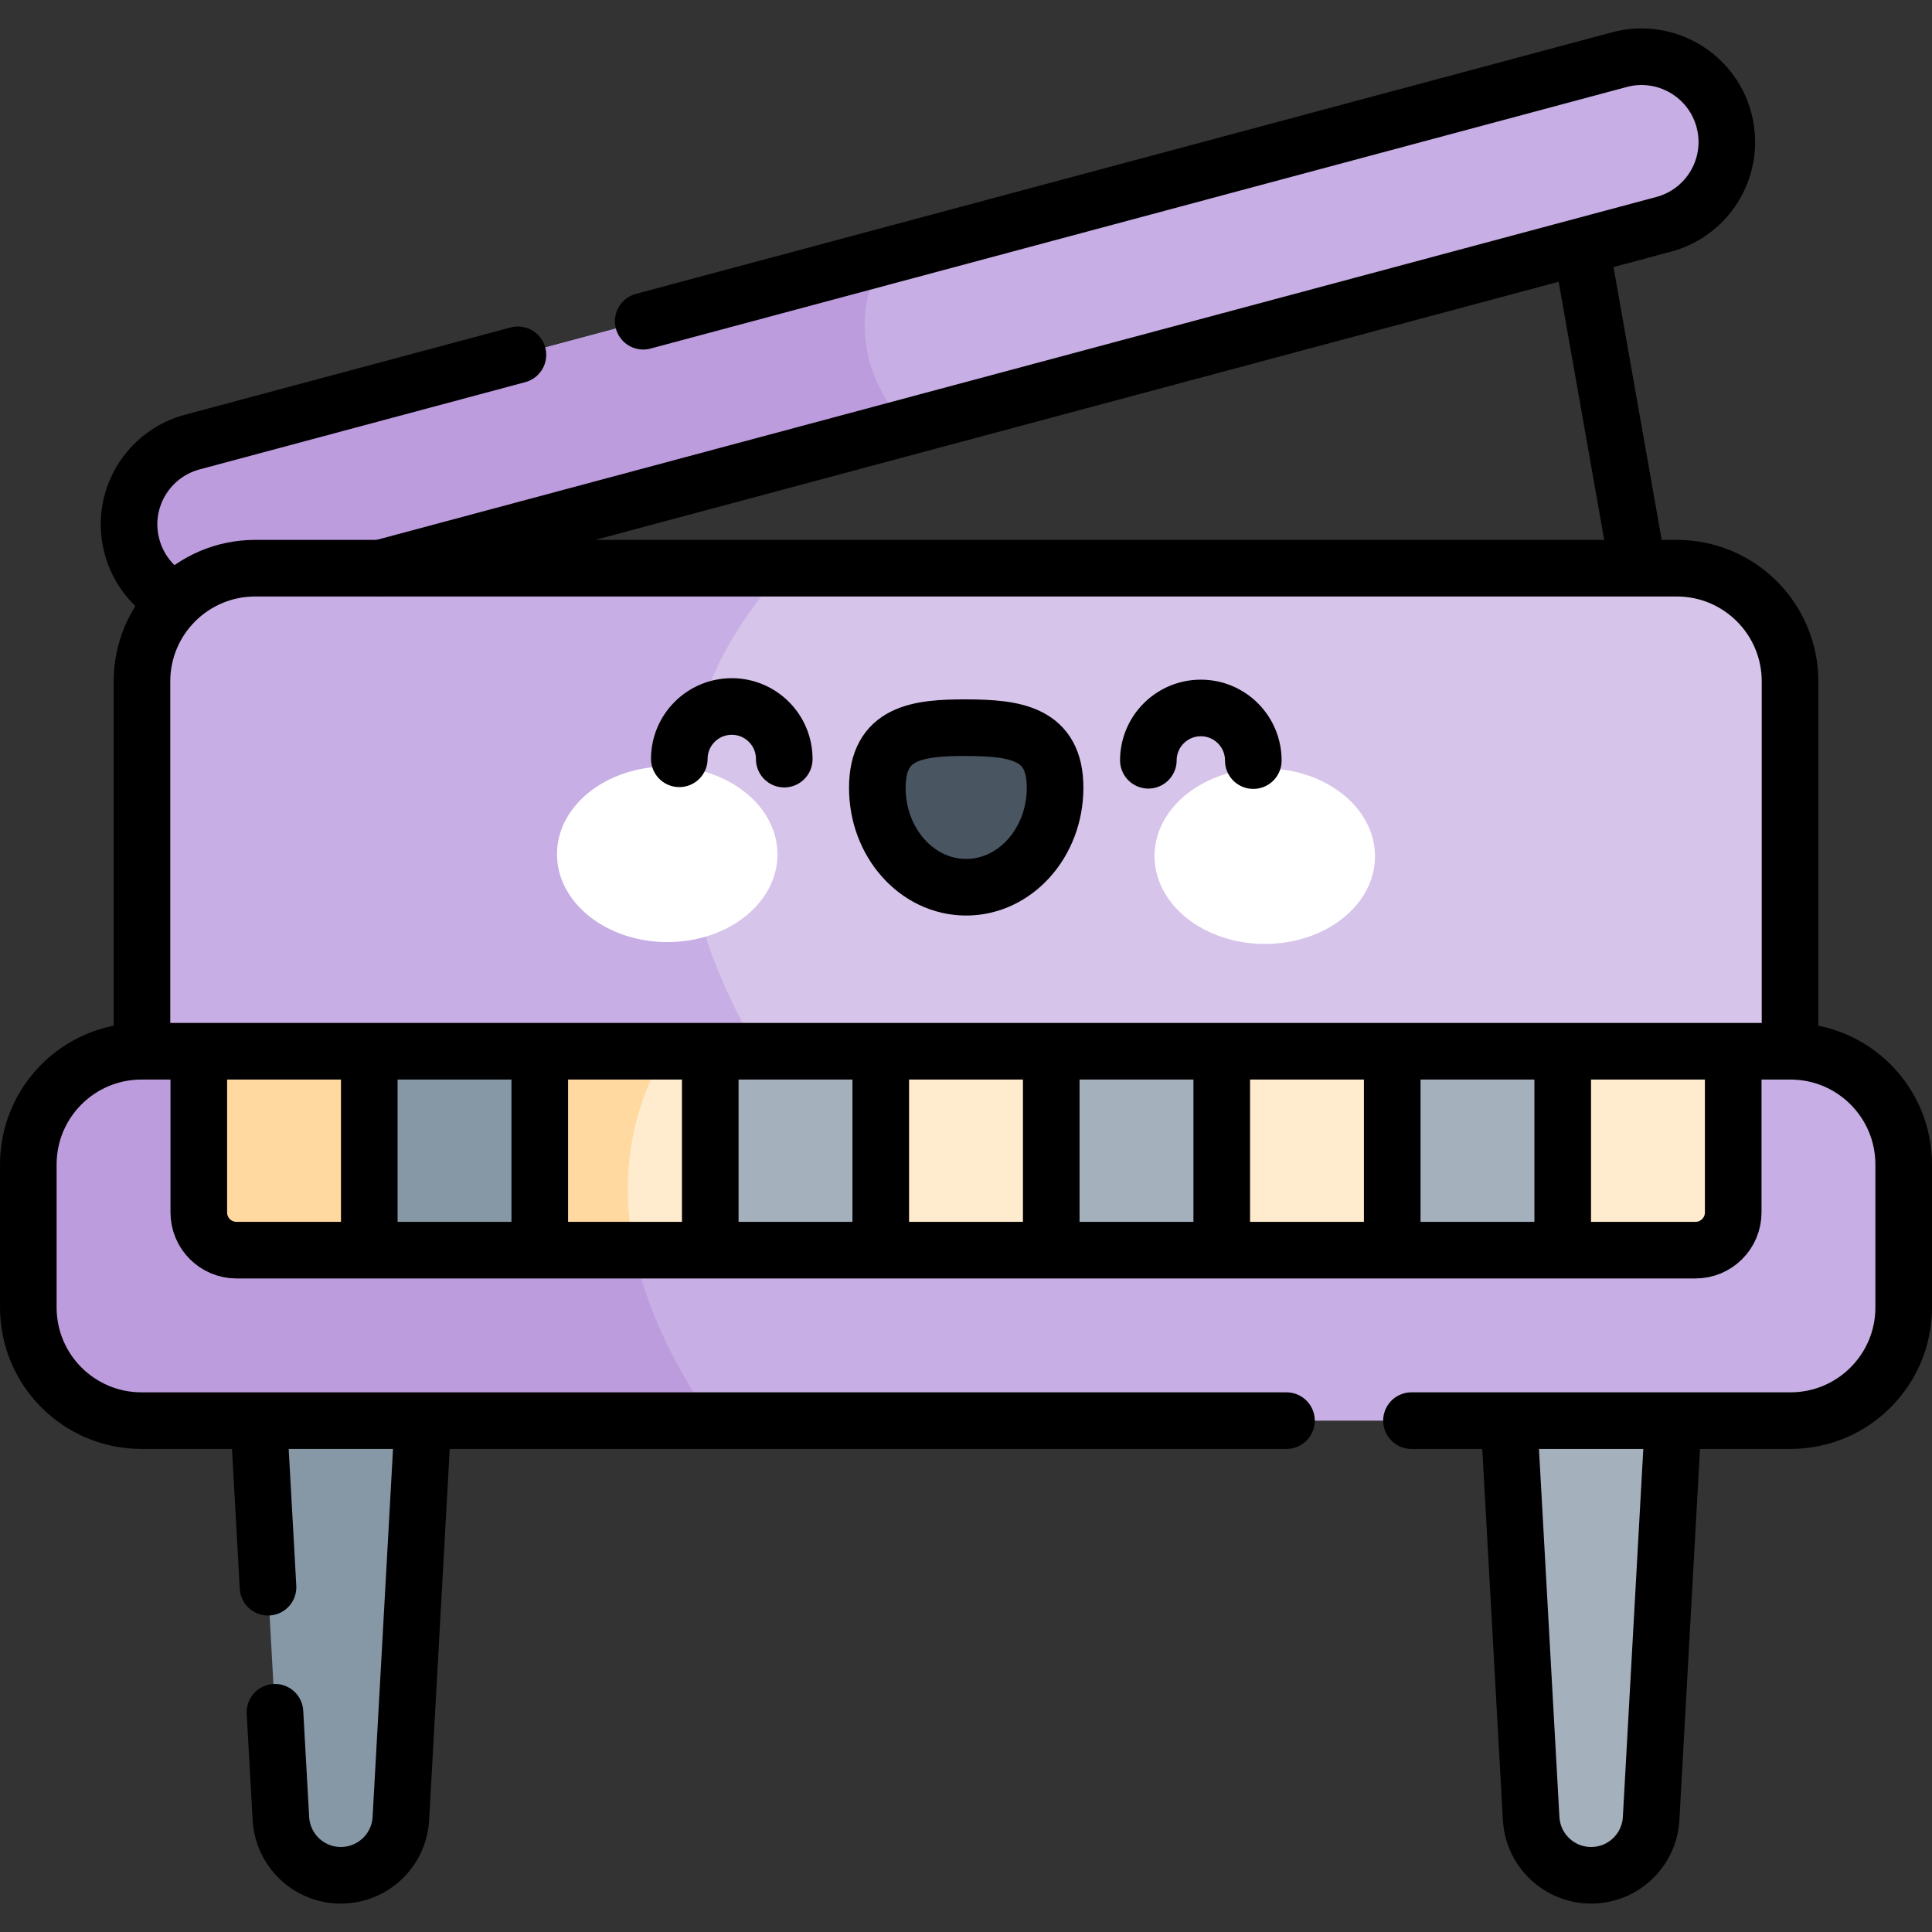
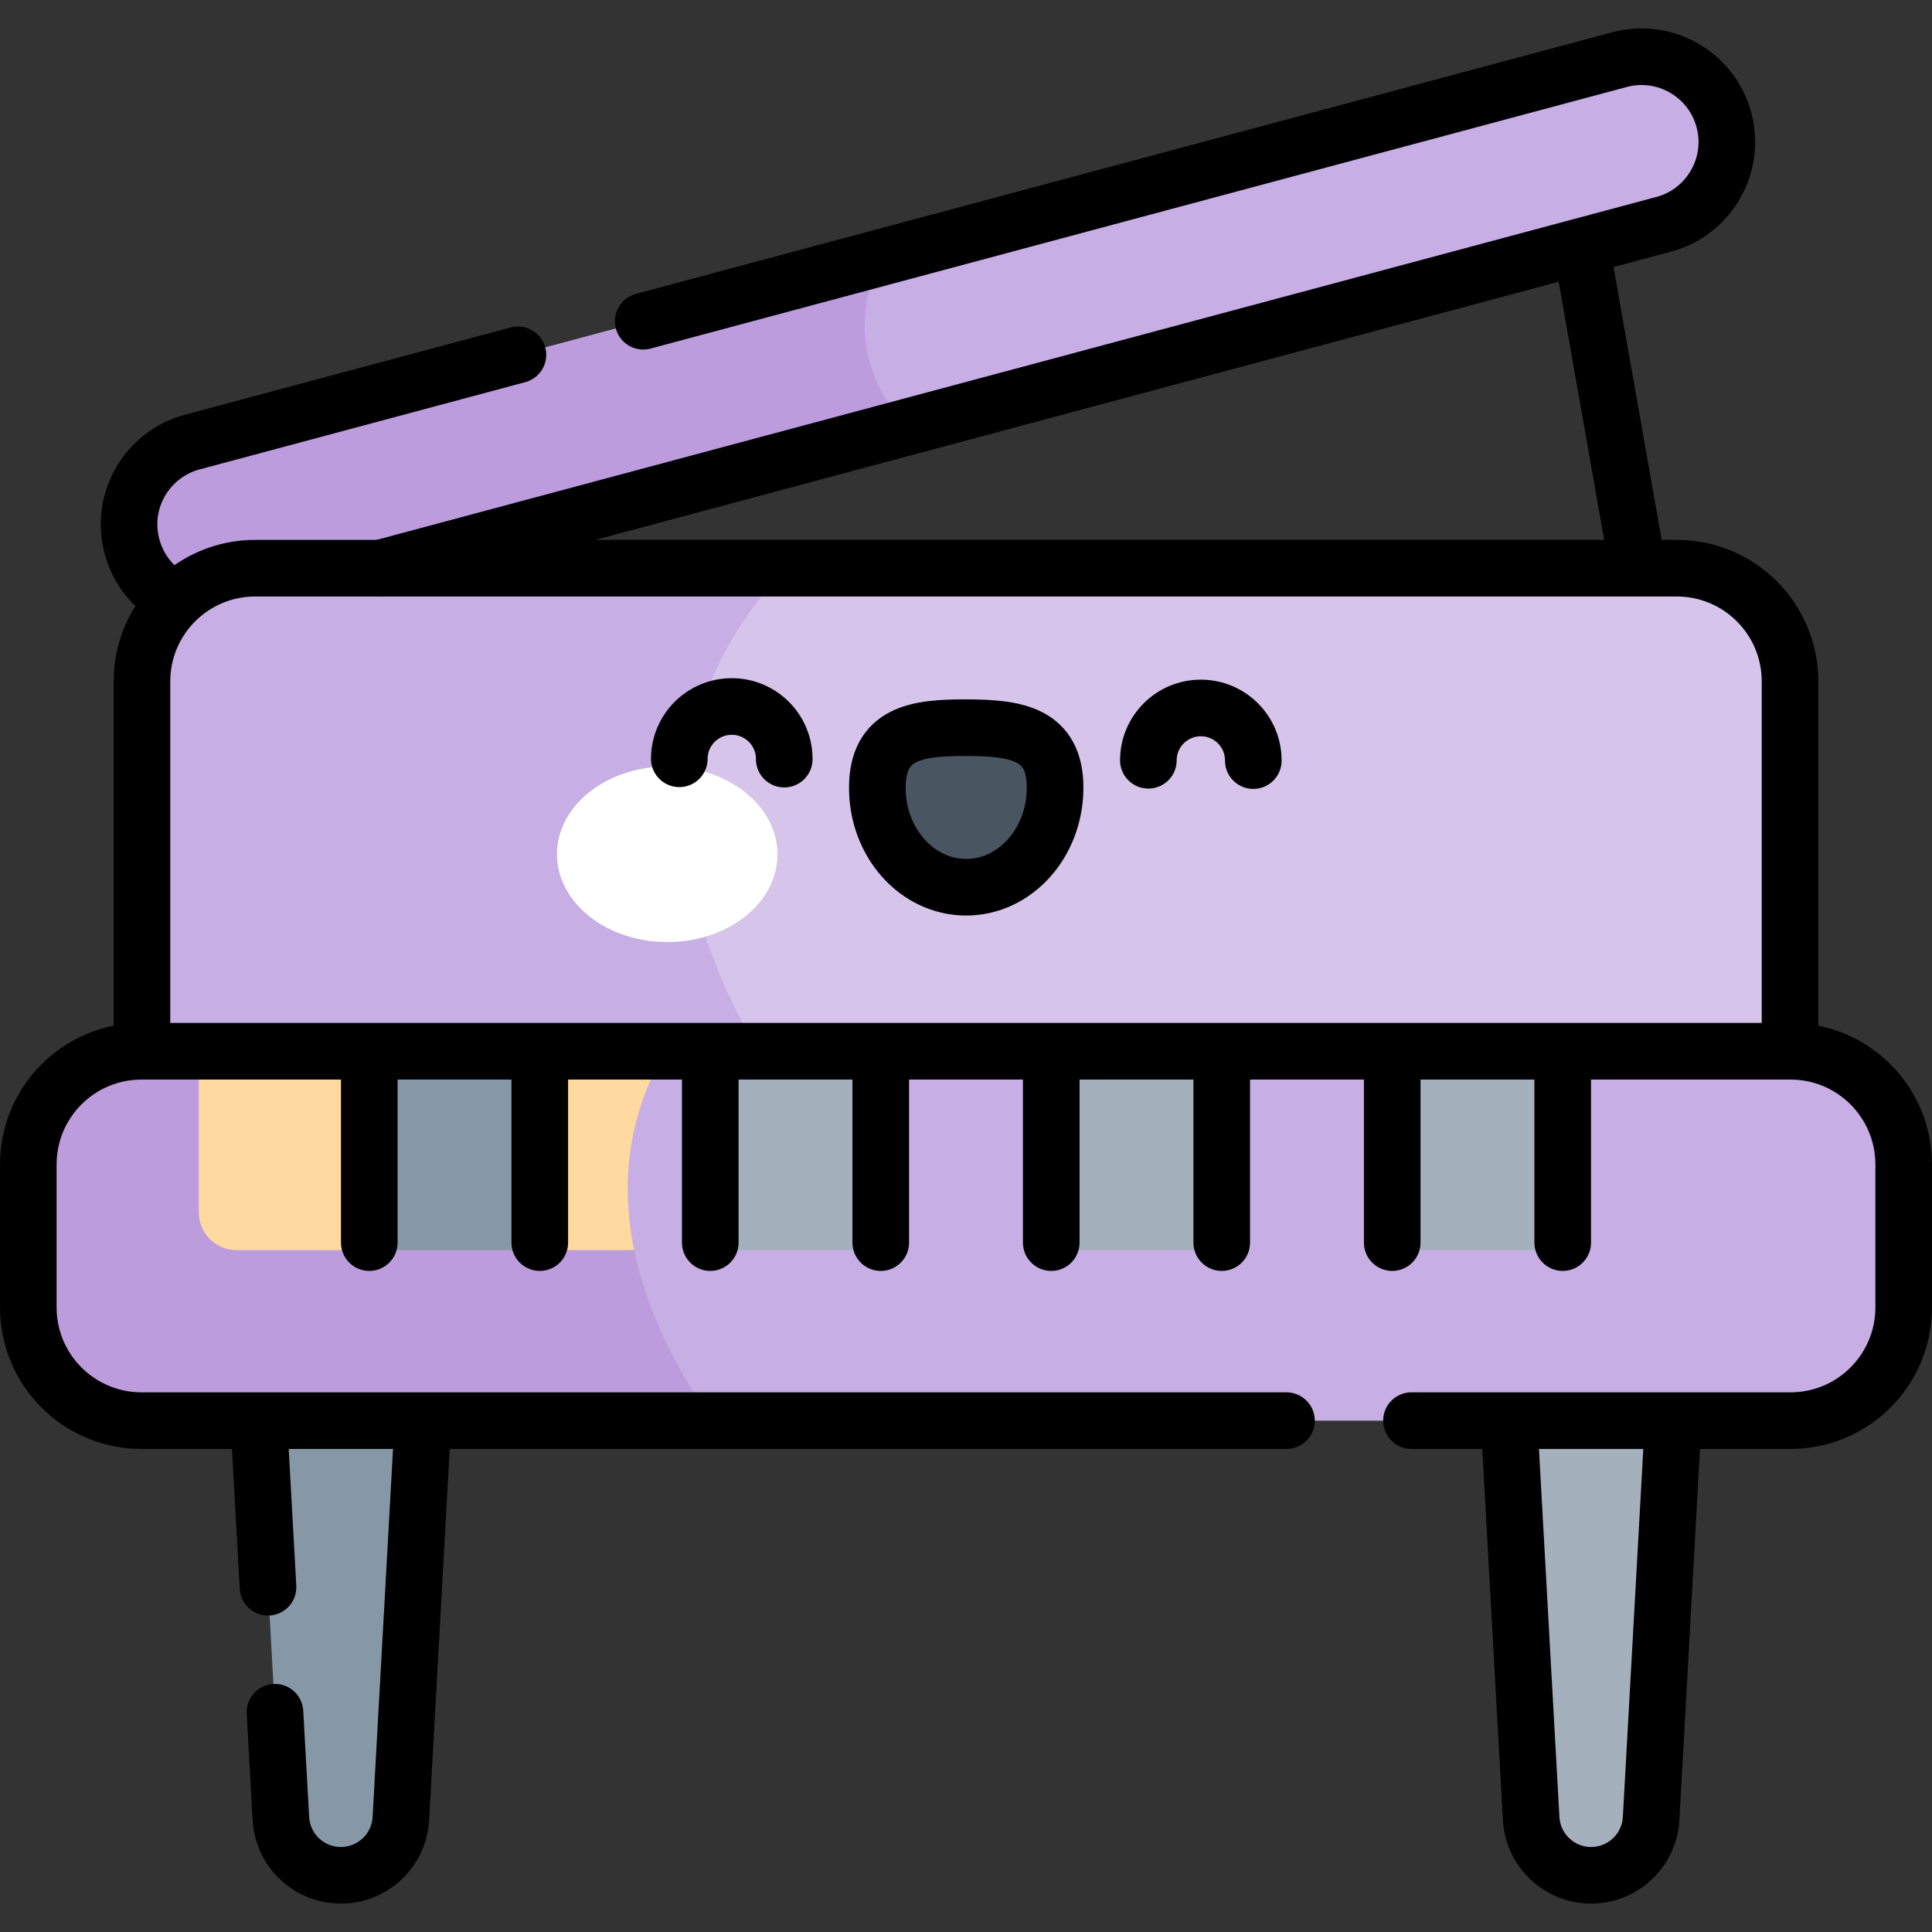
<svg xmlns="http://www.w3.org/2000/svg" version="1.1" id="Capa_1" x="0px" y="0px" viewBox="0 0 511.94 511.94" style="enable-background:new 0 0 511.94 511.94;" xml:space="preserve" width="512" height="512">
  <rect x="0" y="0" width="511.94" height="511.94" fill="#333333" stroke="none" />
  <g>
    <g>
      <path style="fill:#C7AEE4;" d="M457.58,37.64c0,9.97-6.66,19.1-16.75,21.8l-200.61,53.761L62.64,160.78&#10;&#09;&#09;&#09;c-12.05,3.23-24.44-3.93-27.67-15.979c-0.52-1.96-0.78-3.92-0.78-5.86c0-9.97,6.67-19.09,16.76-21.8l182.7-48.96L429.13,15.8&#10;&#09;&#09;&#09;c12.05-3.22,24.44,3.93,27.67,15.979C457.33,33.74,457.58,35.711,457.58,37.64z" />
      <path style="fill:#BD9CDE;" d="M240.22,113.201L62.64,160.78c-12.05,3.23-24.44-3.93-27.67-15.979c-0.52-1.96-0.78-3.92-0.78-5.86&#10;&#09;&#09;&#09;c0-9.97,6.67-19.09,16.76-21.8l182.7-48.96C228.32,78.81,224.81,95.57,240.22,113.201z" />
      <path style="fill:#A5B0BD;" d="M421.617,496.911L421.617,496.911c-8.449,0-15.426-6.6-15.894-15.036l-6.694-120.494h45.176&#10;&#09;&#09;&#09;l-6.694,120.494C437.043,490.311,430.066,496.911,421.617,496.911z" />
      <path style="fill:#8697A6;" d="M90.323,496.911L90.323,496.911c-8.449,0-15.426-6.6-15.894-15.036l-6.694-120.494h45.176&#10;&#09;&#09;&#09;l-6.694,120.494C105.748,490.311,98.772,496.911,90.323,496.911z" />
      <path style="fill:#D6C4EA;" d="M474.32,180.56v113.061H37.62V180.56c0-8.399,3.45-15.99,9.02-21.43l54.14-8.57h343.54&#10;&#09;&#09;&#09;C460.89,150.56,474.32,163.99,474.32,180.56z" />
      <path style="fill:#C7AEE4;" d="M210.79,293.621H37.62V180.56c0-16.57,13.43-30,30-30H208.3&#10;&#09;&#09;&#09;C188.48,171.14,158.11,219.74,210.79,293.621z" />
      <path style="fill:#C7AEE4;" d="M504.44,308.56v37.88c0,16.57-13.43,30-30,30H112.07l-20.55-11.18l-22.95,11.18H37.5&#10;&#09;&#09;&#09;c-16.57,0-30-13.43-30-30v-37.88c0-16.57,13.43-30,30-30h436.94C491.01,278.56,504.44,291.99,504.44,308.56z" />
      <path style="fill:#BD9CDE;" d="M188.77,376.44H37.5c-16.57,0-30-13.43-30-30v-37.88c0-16.57,13.43-30,30-30h138.87&#10;&#09;&#09;&#09;C165.72,296.34,156.24,329.85,188.77,376.44z" />
-       <path style="fill:#FFEBCE;" d="M459.26,278.56v42.7c0,5.53-4.47,10-10,10h-35.17l-22.59-15.05l-22.59,15.05h-45.18l-22.58-15.05&#10;&#09;&#09;&#09;l-22.59,15.05h-45.18l-22.59-15.05l-22.58,15.05h-45.18l-22.59-15.05l-22.59,15.05H62.68c-5.53,0-10-4.47-10-10v-42.7l27.61,20.28&#10;&#09;&#09;&#09;l96.08-20.28h11.84l22.58,15.061l22.59-15.061h45.18l22.59,15.061l22.58-15.061h45.18l22.59,15.061l22.59-15.061H459.26z" />
      <path style="fill:#FFD9A0;" d="M168.05,331.26h-25.02l-22.59-15.05l-22.59,15.05H62.68c-5.53,0-10-4.47-10-10v-42.7h45.17&#10;&#09;&#09;&#09;l22.59,15.061l22.59-15.061h33.34C169.56,289.92,163.23,307.72,168.05,331.26z" />
      <rect x="97.85" y="278.56" style="fill:#8697A6;" width="45.18" height="52.7" />
      <rect x="188.21" y="278.56" style="fill:#A5B0BD;" width="45.17" height="52.7" />
      <rect x="278.56" y="278.56" style="fill:#A5B0BD;" width="45.17" height="52.7" />
      <rect x="368.91" y="278.56" style="fill:#A5B0BD;" width="45.18" height="52.7" />
      <g>
        <path style="fill:#FFFFFF;" d="M206.013,226.462c-0.04,12.848-13.152,23.222-29.285,23.171&#10;&#09;&#09;&#09;&#09;c-16.133-0.051-29.179-10.506-29.139-23.354c0.04-12.848,13.151-23.222,29.285-23.172&#10;&#09;&#09;&#09;&#09;C193.007,203.158,206.053,213.614,206.013,226.462z" />
-         <path style="fill:#FFFFFF;" d="M305.927,226.775c-0.04,12.848,13.006,23.304,29.139,23.354&#10;&#09;&#09;&#09;&#09;c16.133,0.051,29.245-10.323,29.285-23.171c0.04-12.848-13.006-23.304-29.139-23.355&#10;&#09;&#09;&#09;&#09;C319.079,203.553,305.967,213.927,305.927,226.775z" />
        <path style="fill:#495560;" d="M279.578,208.819c0.046-14.555-10.495-15.956-23.502-15.997&#10;&#09;&#09;&#09;&#09;c-13.007-0.041-23.556,1.294-23.602,15.849c-0.046,14.555,10.462,26.387,23.469,26.428&#10;&#09;&#09;&#09;&#09;C268.951,235.14,279.532,223.374,279.578,208.819z" />
      </g>
    </g>
    <g>
      <line style="fill:none;stroke:#000000;stroke-width:15;stroke-linecap:round;stroke-linejoin:round;stroke-miterlimit:10;" x1="419.156" y1="66.341" x2="433.888" y2="149.82" />
      <path style="fill:none;stroke:#000000;stroke-width:15;stroke-linecap:round;stroke-linejoin:round;stroke-miterlimit:10;" d="&#10;&#09;&#09;&#09;M170.44,85.12L429.13,15.8c12.05-3.22,24.44,3.93,27.67,15.98c0.53,1.96,0.78,3.93,0.78,5.86c0,9.97-6.66,19.1-16.75,21.8&#10;&#09;&#09;&#09;l-339.68,91.02" />
      <path style="fill:none;stroke:#000000;stroke-width:15;stroke-linecap:round;stroke-linejoin:round;stroke-miterlimit:10;" d="&#10;&#09;&#09;&#09;M46.13,158.87c-5.31-2.84-9.48-7.79-11.16-14.07c-0.52-1.96-0.78-3.92-0.78-5.86c0-9.97,6.67-19.09,16.76-21.8l86.29-23.12" />
      <line style="fill:none;stroke:#000000;stroke-width:15;stroke-linecap:round;stroke-linejoin:round;stroke-miterlimit:10;" x1="71.02" y1="420.58" x2="68.62" y2="377.34" />
      <path style="fill:none;stroke:#000000;stroke-width:15;stroke-linecap:round;stroke-linejoin:round;stroke-miterlimit:10;" d="&#10;&#09;&#09;&#09;M72.86,453.71l1.57,28.17c0.24,4.21,2.1,7.97,4.95,10.68c2.86,2.7,6.71,4.35,10.94,4.35c8.45,0,15.43-6.6,15.9-15.03l5.8-104.54" />
      <path style="fill:none;stroke:#000000;stroke-width:15;stroke-linecap:round;stroke-linejoin:round;stroke-miterlimit:10;" d="&#10;&#09;&#09;&#09;M399.915,377.336l5.808,104.54c0.469,8.436,7.446,15.036,15.894,15.036h0c8.449,0,15.425-6.6,15.894-15.036l5.807-104.533" />
      <path style="fill:none;stroke:#000000;stroke-width:15;stroke-linecap:round;stroke-linejoin:round;stroke-miterlimit:10;" d="&#10;&#09;&#09;&#09;M37.617,277.617v-97.059c0-16.569,13.431-30,30-30h376.706c16.569,0,30,13.431,30,30v97.059" />
      <path style="fill:none;stroke:#000000;stroke-width:15;stroke-linecap:round;stroke-linejoin:round;stroke-miterlimit:10;" d="&#10;&#09;&#09;&#09;M374.01,376.44h100.43c16.57,0,30-13.43,30-30v-37.88c0-16.57-13.43-30-30-30H37.5c-16.57,0-30,13.43-30,30v37.88&#10;&#09;&#09;&#09;c0,16.57,13.43,30,30,30h303.39" />
-       <path style="fill:none;stroke:#000000;stroke-width:15;stroke-linecap:round;stroke-linejoin:round;stroke-miterlimit:10;" d="&#10;&#09;&#09;&#09;M459.264,280.559v40.706c0,5.523-4.477,10-10,10H62.676c-5.523,0-10-4.477-10-10v-40.706" />
      <line style="fill:none;stroke:#000000;stroke-width:15;stroke-linecap:round;stroke-linejoin:round;stroke-miterlimit:10;" x1="97.852" y1="280.559" x2="97.852" y2="329.264" />
      <line style="fill:none;stroke:#000000;stroke-width:15;stroke-linecap:round;stroke-linejoin:round;stroke-miterlimit:10;" x1="143.029" y1="280.559" x2="143.029" y2="329.264" />
      <line style="fill:none;stroke:#000000;stroke-width:15;stroke-linecap:round;stroke-linejoin:round;stroke-miterlimit:10;" x1="188.205" y1="280.559" x2="188.205" y2="329.264" />
      <line style="fill:none;stroke:#000000;stroke-width:15;stroke-linecap:round;stroke-linejoin:round;stroke-miterlimit:10;" x1="233.382" y1="280.559" x2="233.382" y2="329.264" />
      <line style="fill:none;stroke:#000000;stroke-width:15;stroke-linecap:round;stroke-linejoin:round;stroke-miterlimit:10;" x1="278.558" y1="280.559" x2="278.558" y2="329.264" />
      <line style="fill:none;stroke:#000000;stroke-width:15;stroke-linecap:round;stroke-linejoin:round;stroke-miterlimit:10;" x1="323.735" y1="280.559" x2="323.735" y2="329.264" />
      <line style="fill:none;stroke:#000000;stroke-width:15;stroke-linecap:round;stroke-linejoin:round;stroke-miterlimit:10;" x1="368.911" y1="280.559" x2="368.911" y2="329.264" />
      <line style="fill:none;stroke:#000000;stroke-width:15;stroke-linecap:round;stroke-linejoin:round;stroke-miterlimit:10;" x1="414.088" y1="280.559" x2="414.088" y2="329.264" />
      <g>
        <path style="fill:none;stroke:#000000;stroke-width:15;stroke-linecap:round;stroke-linejoin:round;stroke-miterlimit:10;" d="&#10;&#09;&#09;&#09;&#09;M279.578,208.819c0.046-14.555-10.495-15.956-23.502-15.997c-13.007-0.041-23.556,1.294-23.602,15.849&#10;&#09;&#09;&#09;&#09;c-0.046,14.555,10.462,26.387,23.469,26.428C268.951,235.14,279.532,223.374,279.578,208.819z" />
        <path style="fill:none;stroke:#000000;stroke-width:15;stroke-linecap:round;stroke-linejoin:round;stroke-miterlimit:10;" d="&#10;&#09;&#09;&#09;&#09;M207.809,201.153c0.024-7.679-6.181-13.924-13.861-13.948c-7.679-0.024-13.924,6.182-13.948,13.861" />
        <path style="fill:none;stroke:#000000;stroke-width:15;stroke-linecap:round;stroke-linejoin:round;stroke-miterlimit:10;" d="&#10;&#09;&#09;&#09;&#09;M304.289,201.456c0.024-7.679,6.269-13.885,13.948-13.861c7.679,0.024,13.885,6.269,13.861,13.948" />
      </g>
    </g>
  </g>
</svg>